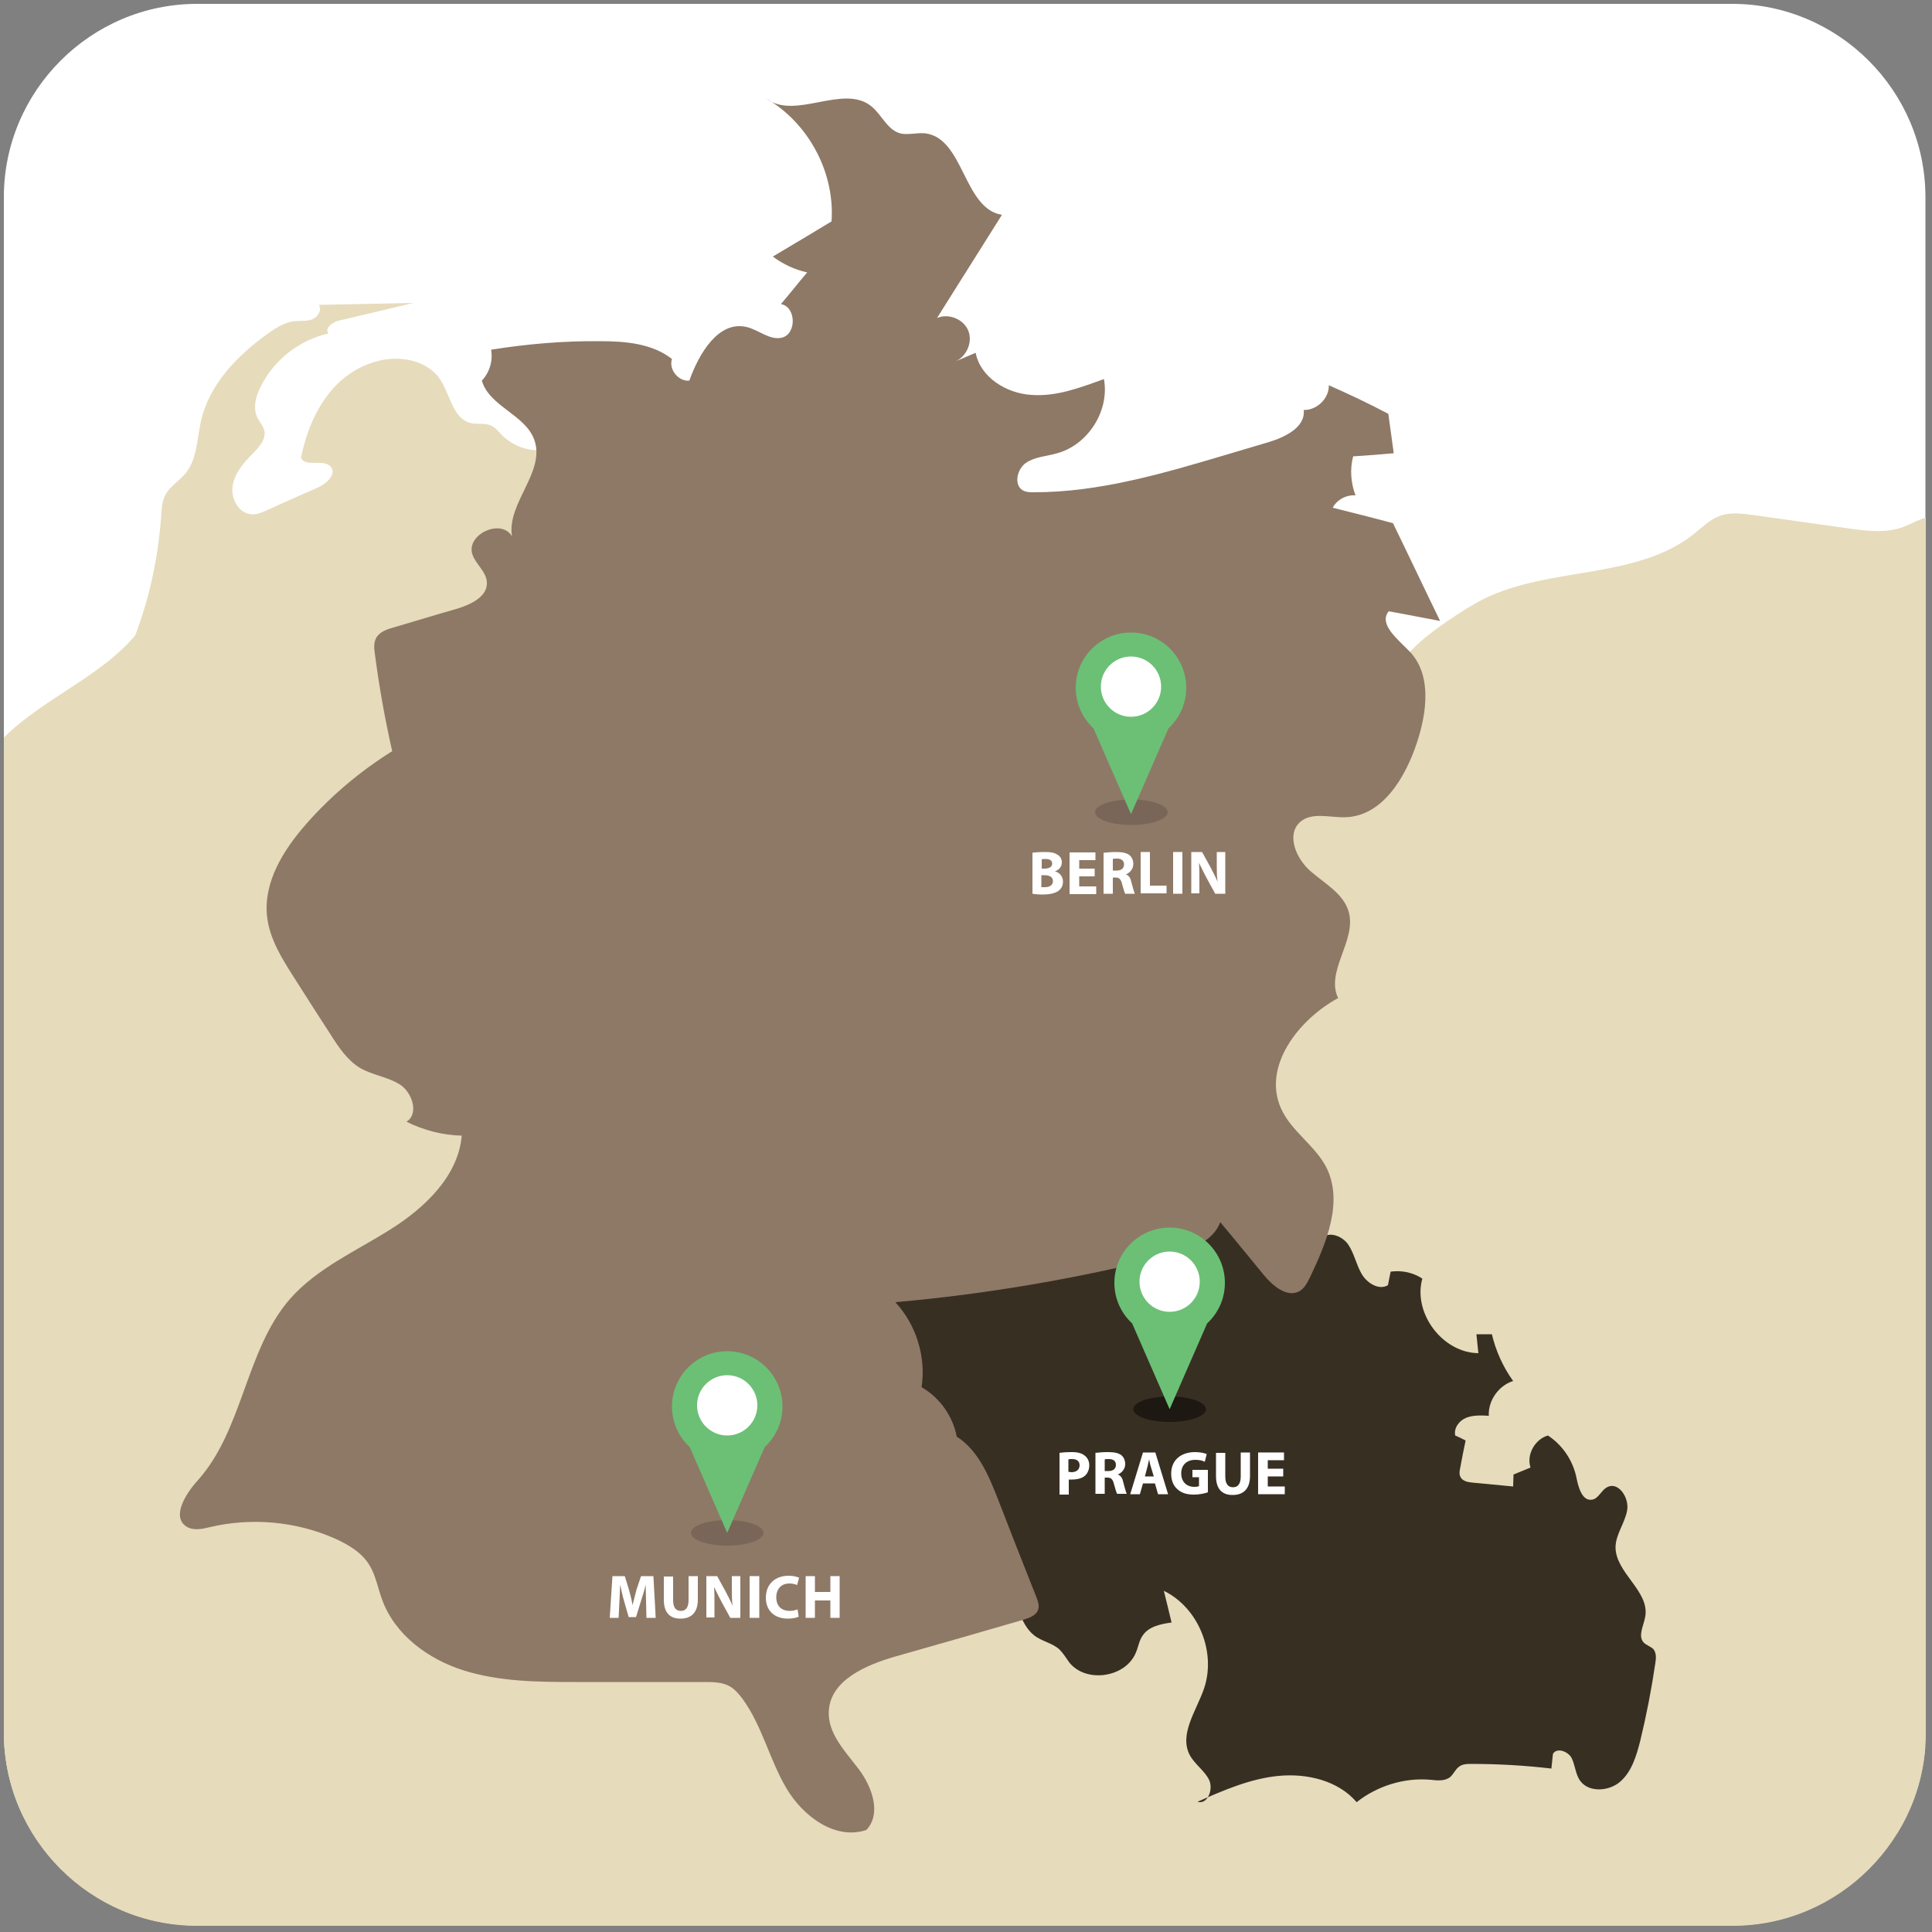
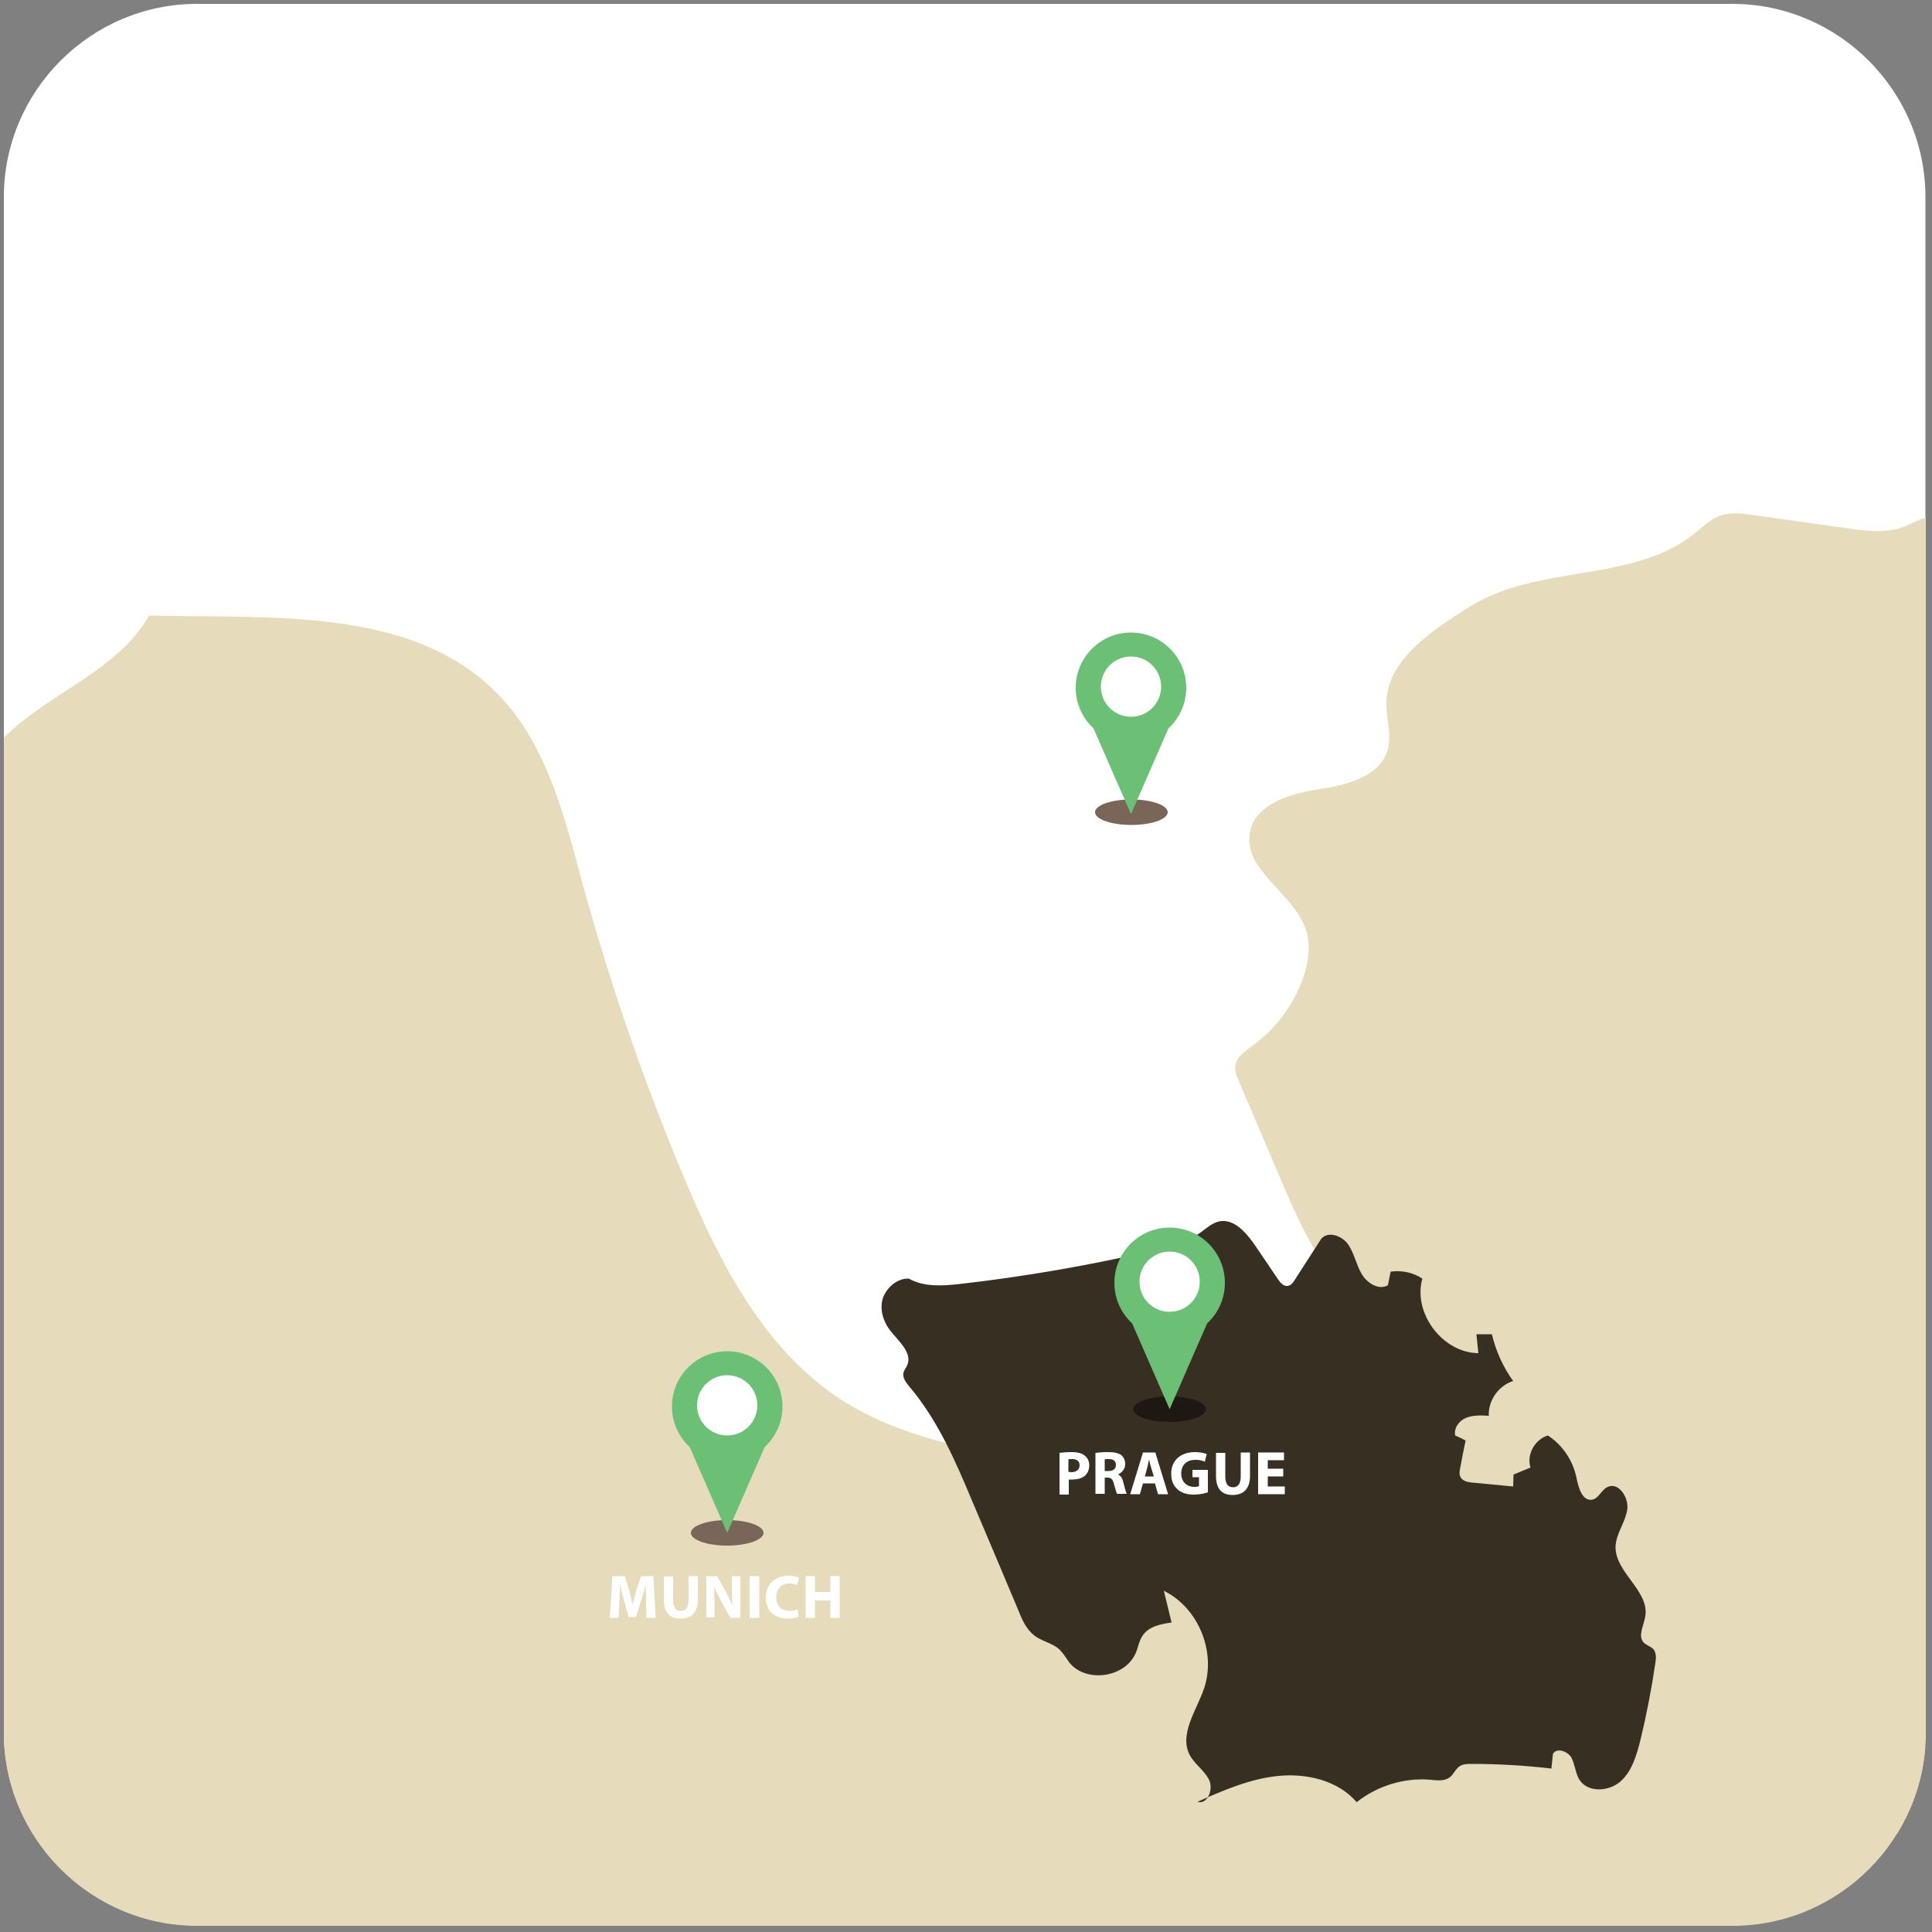
<svg xmlns="http://www.w3.org/2000/svg" xmlns:xlink="http://www.w3.org/1999/xlink" version="1.1" id="Layer_1" x="0px" y="0px" viewBox="0 0 500 500" enable-background="new 0 0 500 500" xml:space="preserve">
  <rect x="0" y="0" width="500" height="500" fill="#808080" stroke="none" />
  <g>
    <path fill="#FFFFFF" d="M51,1h397.3c27.5,0,50,22.5,50,50v397.3c0,27.5-22.5,50-50,50H51c-27.5,0-50-22.5-50-50V51   C1,23.5,23.5,1,51,1z" />
    <g>
      <defs>
        <path id="SVGID_5_" d="M448.4,498.4H51c-27.5,0-50-22.5-50-50V51C1,23.5,23.5,1,51,1h397.4c27.5,0,50,22.5,50,50v397.4     C498.4,475.9,475.9,498.4,448.4,498.4z" />
      </defs>
      <clipPath id="SVGID_2_">
        <use xlink:href="#SVGID_5_" overflow="visible" />
      </clipPath>
-       <path clip-path="url(#SVGID_2_)" fill="#D7D0B5" d="M220.2,469.4c-0.7-6.2-4.6-11.4-7.7-16.9c-3.1-5.4-5.4-12.1-2.7-17.8    c2.3-4.9,7.5-7.5,12.3-9.8c9.8-4.6,19.5-9.2,29.3-13.7c6.8-3.2,14.4-6.5,21.6-4.4c3.3,0.9,6.3,3,9.6,3.5c10.1,1.7,18.9-9.7,29-8    c5.8,1,10.1,6.2,11.7,11.8c1.6,5.6,1.1,11.6,0.6,17.4c-1.1,11.7-2.6,24.3-10.7,32.7c-0.5,2.6-1,5.2-1.5,7.8    c1.3-4.3,8.1-3.7,11.1-0.4c3,3.4,4,8.1,6.6,11.8c2.3,3.2,5.8,5.5,8.2,8.6c2.5,3.1,3.6,8,0.9,10.9c-2.5-0.1-5.2-0.1-7.4,1.2    c-2.2,1.3-3.5,4.3-2.2,6.5c1.4,2.3,4.7,2.5,6.6,4.5c1.9,2,1.7,5.4,0.2,7.7s-4.1,3.7-6.7,4.8c-10.1,4.3-21.9,5-30.3,12    c-3.7-3.2-10.4-1.7-12.3,2.9c-11.9-0.6-20.8-11.8-32.4-14.7c-0.5,1.4-1,2.9-1.5,4.3c-12-4-24.1-8.1-34.9-14.7    c-5.3-3.3-10.2-7.1-15.4-10.6c-11.1-7.4-23.4-12.9-36.3-16c-4.4-1.1-9.2-2-12.6-5c-2-1.8-3.4-4.2-5.5-5.9s-5.7-2.1-7.2,0.1    c-2.4-6.1-12.8-5.7-14.9-11.8c-0.4-1.2-0.4-2.6-1.2-3.7c-0.9-1.4-2.7-1.8-4.2-2.3c-10.6-3.1-19.6-11.1-23.9-21.2    c-0.7-1.5-1.2-3.4-0.3-4.8c1.5-2.2,5.1-1.4,7.1-3.2c2.7-2.3,0.5-6.6,0.7-10.1c0.2-3.3,2.7-6.2,5.6-7.7c3-1.5,6.3-2,9.6-2.4    c3.7,2.9,8.4,4.1,12.9,5.2c16.6,4,33.5,6.9,50.5,8.8c2,0.2,4.1,0.4,6,1.3c2.1,1,3.7,2.6,5.3,4.2c2.6,2.7,5.2,5.3,7.7,8" />
      <path clip-path="url(#SVGID_2_)" fill="#E6DBBB" d="M503.8,462.5c-1.7-5-4.1-10.1-8.5-13.1c-4.4-3-10-3.3-15.3-3.7    c-32.1-2.3-63.8-8.7-95.4-15.1c-15.3-3.1-31.2-6.4-44-15.4c-8.3-5.8-15-13.7-23.2-19.6c-28.6-20.7-69.9-14.2-99.6-33.3    c-20-12.9-31.5-35.4-40.7-57.4c-10.4-24.8-19.2-50.2-26.3-76.1c-4.7-17.4-9.2-35.9-21.7-48.9c-22.1-23-58.7-19.8-90.5-20.6    c-7.7,13.5-23.9,19.3-35.5,29.6c-15.3,13.7-21.8,34.5-26.9,54.4c-20.4,79.1-29.4,161.2-26.8,242.8c0.6,17.2,2.1,35.7,13.3,48.9    c10.5,12.4,27.3,17.3,43.2,20.8c39.4,8.8,79.5,13.3,119.7,17.3c106.7,10.6,216.9,16.9,319.1-15.7c10.8-3.4,21.5-7.4,31-13.6    C501.3,526.7,513.4,491.8,503.8,462.5z" />
      <path clip-path="url(#SVGID_2_)" fill="#E6DBBB" d="M588.8,171.6c-13.8,1.8-27,7.9-37.4,17.1c-1,0.9-2,1.8-3.2,2.1    c-1.5,0.4-3.1-0.1-4.6-0.7c-10.4-4.1-19.1-12.2-23.9-22.2c6.3-7.9,11.8-16.5,16.5-25.5c-3.7-2.5-7.4-5.1-11.1-7.6    c-2,4.3-8.3,4.3-12.8,2.6c-4.5-1.7-9-4.6-13.7-3.5c-2,0.5-3.8,1.6-5.8,2.4c-4.7,1.8-9.9,1.1-14.8,0.4c-8.1-1.1-16.2-2.3-24.2-3.4    c-2.9-0.4-6-0.8-8.7,0.2c-2.5,0.9-4.5,2.9-6.6,4.6c-15,12-37.3,8.4-54.5,16.9c-3,1.5-5.8,3.3-8.6,5.2    c-7.9,5.3-16.4,12.1-16.6,21.6c-0.1,4,1.4,8.1,0.4,12c-1.9,7.2-10.8,9.4-18.1,10.5c-7.3,1.1-16.2,3.8-17.6,11    c-2,9.9,11.4,15.8,14.5,25.4c1.3,4.1,0.6,8.7-0.9,12.8c-2.5,6.8-7,12.8-12.8,17c-1.9,1.4-4.2,2.9-4.6,5.3c-0.2,1.5,0.4,2.9,1,4.2    c3.4,7.9,6.7,15.8,10.1,23.7c4.4,10.3,8.9,20.8,16.1,29.5c6.6,8,15.2,14.1,24.6,18.5c2.6,1.2,5.7,2.9,5.8,5.9    c0.1,2.3-1.8,4.1-3.2,5.9c-4.7,5.9-5.4,14.8-1.5,21.4c3.8,6.5,11.9,10.3,19.4,9c5.3-0.9,11.9-3.6,15.2,0.7    c1.1,1.4,1.4,3.3,1.8,5.1c2.2,11.3,7.9,21.8,16.1,29.8c-5.3,3.6-5.5,12.5-0.5,16.4c-1.8,0.9-3.7,1.8-5.5,2.8    c6.6,6,13.2,12,19.8,17.9c2.5,2.2,5,4.4,8,5.7c3.4,1.4,7.3,1.5,11,1.6c44.9,0.7,90.1,1.4,134.5-5.3c4.7-0.7,9.8-1.7,12.8-5.4    c3.2-3.9,3-9.4,2.8-14.4c-0.5-11-0.4-22.1,0.1-33.1c1.2-22.4,4.5-44.6,6.2-66.9c4.2-56.5-2.7-113.8-20-167.8" />
-       <path clip-path="url(#SVGID_2_)" fill="#E6DBBB" d="M67.2,178.4c1.9,2.7,3.5,5.7,4.6,8.8c-2.1,1.6-4.1,3.1-6.2,4.7    c4,2.9,6.3,8.1,5.7,13.1c-0.2,1.5-0.6,3-0.3,4.5c0.7,3.3,4.4,4.8,7.6,5.8c1,0.3,2.1,0.6,3.1,0.4c1-0.2,1.9-0.9,2.7-1.6    c9.4-8,18.8-16,28.1-24c-1.9-4-3.8-7.9-5.7-11.9c-0.6-1.3-1.3-2.7-1.1-4.2c0.1-1.5,1.1-2.9,2.3-3.9c4.2-3.9,10.2-4.9,15.4-7.2    s10.2-7.5,8.8-13c-0.3-1.2-0.9-2.3-0.9-3.5c0-2.3,2.1-3.9,3.8-5.4c6.6-6,8.6-16.4,4.8-24.5c-3.7,0.2-7.4-1.3-10-3.9    c-0.9-0.9-1.7-2-2.9-2.5c-1.6-0.7-3.4-0.2-5.1-0.6c-4.9-1.1-5.4-7.9-8.4-11.9c-1.6-2-3.9-3.4-6.3-4.1c-6.9-2-14.6,0.7-19.8,5.8    s-8,12-9.5,19.1c0.9,2.7,5.9,0.2,7.7,2.4c1.6,1.9-1.1,4.4-3.4,5.4c-4.3,1.9-8.7,3.8-13,5.8c-1.3,0.6-2.7,1.2-4.1,1.1    c-3.3-0.2-5.4-4-4.9-7.3c0.5-3.3,2.8-6,5.1-8.3c1.7-1.7,3.6-3.8,3.1-6.1c-0.3-1.2-1.2-2.2-1.8-3.3c-1.2-2.6-0.4-5.6,0.9-8.1    C70.9,93.1,77.5,88,85,86.3c-1.1-1.3,1-2.9,2.6-3.3c6.5-1.5,13-3.1,19.4-4.6c-8.2,0.2-16.3,0.3-24.5,0.5c0.9,1.3-0.2,3.1-1.6,3.7    c-1.4,0.6-3.1,0.4-4.6,0.5c-2.7,0.3-5,1.8-7.2,3.4c-7.8,5.6-15,13.1-17.1,22.5c-1,4.6-1,9.8-3.9,13.4c-1.6,2-4.1,3.4-5.3,5.7    c-0.9,1.7-1,3.7-1.1,5.7c-0.9,12.1-3.7,24-8.5,35.1c3.3-2.5,7.3-4.3,11.4-3.9s8,3.6,8.4,7.7c0.1,1.7-0.3,3.4,0.2,5    c0.7,2.7,3.8,4.2,6.6,4C62.5,181.6,65,180.1,67.2,178.4z" />
      <path clip-path="url(#SVGID_2_)" fill="#382F23" d="M235.2,330.9c3.9,2.2,8.7,1.9,13.1,1.4c16.8-1.9,33.5-4.8,49.9-8.6    c4.4-1,8.9-2.2,12.6-4.8c1.5-1.1,2.9-2.4,4.7-2.8c3.8-0.8,6.9,2.8,9.1,5.9c2,3,4.1,6,6.1,9c0.6,0.9,1.4,1.9,2.5,1.8    c0.9-0.1,1.5-0.9,1.9-1.6c2.3-3.6,4.6-7.1,6.9-10.7c1.9-2,5.5-0.6,7,1.7s2,5.1,3.4,7.5c1.4,2.4,4.5,4.3,6.8,2.9    c0.2-1.2,0.5-2.4,0.7-3.5c2.8-0.4,5.8,0.2,8.2,1.8c-2.5,8.9,5.2,19.2,14.5,19.3c-0.2-1.6-0.3-3.2-0.5-4.9c1.3,0,2.7,0,4,0    c1,4.3,2.9,8.5,5.5,12.1c-3.8,1.2-6.5,5.1-6.3,9c-2-0.1-4-0.2-5.8,0.5c-1.8,0.7-3.3,2.6-2.9,4.6c0.9,0.4,1.8,0.8,2.7,1.3    c-0.5,2.4-1,4.8-1.4,7.1c-0.2,0.8-0.3,1.7,0.1,2.4c0.5,1,1.9,1.3,3.1,1.4c3.5,0.3,7,0.7,10.5,1c0-1,0.1-2.1,0.1-3.1    c1.5-0.6,2.9-1.2,4.4-1.8c-1.1-3.3,1.1-7.3,4.5-8.3c3.8,2.5,6.5,6.5,7.4,11c0.5,2.5,1.5,6.1,4.1,5.6c1.6-0.3,2.3-2.4,3.8-3.2    c2.9-1.6,5.8,2.7,5.2,6s-2.9,6.1-3,9.4c-0.1,6.7,8.8,11.4,7.7,18c-0.4,2.4-2,5.1-0.4,6.8c0.7,0.7,1.8,1,2.5,1.7    c0.8,1,0.7,2.4,0.5,3.6c-1,6.8-2.3,13.5-3.9,20.1c-1,3.9-2.2,8-5.2,10.6s-8.5,2.9-10.6-0.6c-1-1.7-1.1-3.8-2-5.6    c-1-1.7-3.8-2.7-4.8-1c-0.1,1.3-0.3,2.5-0.4,3.8c-6.8-0.8-13.7-1.2-20.6-1.2c-1.2,0-2.5,0-3.4,0.8c-0.9,0.7-1.3,1.8-2.2,2.6    c-1.4,1.1-3.3,0.9-5.1,0.7c-6.8-0.6-13.8,1.6-19.1,5.8c-4.8-5.6-12.8-7.5-20.2-6.8c-7.3,0.7-14.2,3.7-21,6.7    c2.6,0.8,4.2-3.2,3-5.7c-1.2-2.4-3.7-4-5-6.4c-2.8-5.4,1.7-11.4,3.7-17.2c3.2-9.4-1.4-20.9-10.4-25.3c0.7,2.7,1.3,5.4,2,8.2    c-2.8,0.4-5.9,1-7.5,3.4c-0.9,1.3-1.1,2.9-1.7,4.3c-2.6,6.6-13,8.1-17.3,2.6c-0.8-1.1-1.5-2.3-2.5-3.3c-1.8-1.7-4.6-2.1-6.6-3.7    c-1.9-1.5-3-3.8-3.9-6.1c-4-9.5-8-19-12-28.4c-4.4-10.5-9-21.2-16.4-29.9c-0.8-1-1.7-2.1-1.5-3.4c0.1-0.8,0.7-1.4,1-2.1    c1.4-3.3-2.4-6.3-4.6-9.2c-1.7-2.3-2.6-5.4-1.7-8.2C229.6,333,232.3,330.8,235.2,330.9z" />
-       <path clip-path="url(#SVGID_2_)" fill="#8E7966" d="M239.4,34.5c10.1,1.2,9.9,19.5,19.9,21.1c-5.6,8.9-11.2,17.8-16.8,26.7    c3-1.3,6.9,0.3,8.1,3.3c1.2,3-0.5,6.8-3.5,8c1.8-0.8,3.6-1.5,5.4-2.3c1.2,6.3,7.9,10.5,14.4,10.9c6.5,0.5,12.7-1.9,18.8-4.1    c1.5,8.2-4.1,17-12.1,19.2c-2.7,0.8-5.8,0.9-8.1,2.5c-2.3,1.6-3.2,5.7-0.8,7.1c0.9,0.5,1.9,0.5,2.9,0.5c17,0,33.5-4.9,49.7-9.7    c3.7-1.1,7.4-2.2,11.1-3.3c4.3-1.3,9.5-3.9,9-8.3c3.4,0.1,6.6-3,6.5-6.4c5.2,2.3,10.3,4.7,15.4,7.4c0.5,3.4,0.9,6.8,1.4,10.2    c-3.5,0.3-7,0.6-10.5,0.8c-0.9,3.3-0.6,6.9,0.6,10.1c-2.3-0.2-4.8,1.1-5.9,3.2c5.2,1.3,10.4,2.6,15.6,4    c4.1,8.4,8.1,16.9,12.2,25.3c-4.4-0.8-8.8-1.7-13.3-2.5c-2.7,3.3,2.3,7.2,5.3,10.3c5.9,6,4.6,15.8,2,23.7c-3,9.1-9,19.1-18.6,19.3    c-4,0.1-8.6-1.4-11.6,1.2c-3.7,3.3-1.1,9.5,2.7,12.8c3.7,3.2,8.7,5.9,9.9,10.7c1.9,7.3-6.1,15.2-2.8,22.1    c-10.3,5.6-19.6,17.7-14.8,28.5c2.6,5.9,8.7,9.5,11.7,15.2c4.5,8.8,0.2,19.4-4.1,28.4c-0.7,1.4-1.4,2.9-2.7,3.7    c-3.2,1.9-7-1.3-9.3-4.1c-3.8-4.6-7.5-9.2-11.3-13.7c-1.9,5.1-7.9,7.2-13.2,8.6c-23.3,5.9-47,10-70.9,12.1c5.4,5.8,8,14.1,6.8,22    c4.7,2.7,8.1,7.5,9.1,12.8c5.5,3.5,8.2,9.9,10.6,16c3.3,8.5,6.6,17,10,25.5c0.4,1,0.8,2.2,0.5,3.2c-0.5,1.6-2.3,2.2-3.9,2.7    c-11,3.2-22.1,6.4-33.1,9.5c-7.6,2.2-16.7,6.1-17.2,14c-0.4,5.8,4.2,10.5,7.7,15.1c3.5,4.6,6,11.6,2,15.8    c-8.1,2.7-16.5-3.6-20.8-11s-6.2-16-11.2-22.9c-0.9-1.2-1.9-2.4-3.2-3.2c-2-1.2-4.5-1.2-6.9-1.2c-11.1,0-22.3,0-33.4,0    c-9.6,0-19.5-0.1-28.7-3s-17.8-9.2-21.1-18.3c-1.1-2.9-1.6-6.1-3.2-8.8c-2-3.4-5.6-5.5-9.2-7.1c-10-4.4-21.5-5.4-32.1-2.9    c-2,0.5-4.3,1-6.1-0.1c-4-2.5-0.3-8.5,2.9-12c11.8-13.2,12.3-33.7,23.9-47c7-7.9,17-12.3,25.9-17.9s17.6-13.8,18.5-24.3    c-4.9-0.1-9.9-1.4-14.3-3.6c3.2-2,1.6-7.3-1.5-9.5c-3.2-2.1-7.2-2.5-10.5-4.4c-3.3-2-5.5-5.3-7.6-8.6c-3.1-4.8-6.2-9.6-9.3-14.5    c-3.2-5-6.6-10.3-7.2-16.3c-0.9-8.8,4.3-17.1,10.1-23.7c6.5-7.4,14-13.7,22.3-18.9c-1.9-8.4-3.4-16.8-4.5-25.3    c-0.2-1.3-0.3-2.7,0.3-3.9c0.8-1.6,2.7-2.3,4.5-2.8c5.5-1.6,11-3.3,16.6-4.9c3.6-1.1,7.9-3.2,7.6-6.9c-0.2-2.7-2.8-4.5-3.7-7    c-1.9-5.2,7.4-9.6,10.2-4.8c-1.4-8.6,8.7-16.6,5.8-24.9c-2.3-6.6-11.7-8.7-13.6-15.4c2-2.1,2.9-5.1,2.4-8    c9.4-1.5,18.8-2.3,28.3-2.2c6.5,0,13.4,0.6,18.5,4.6c-0.9,2.7,1.7,5.9,4.5,5.6c2.5-7,7.5-15.5,14.7-13.9c3.2,0.7,6,3.5,9.2,2.8    c3.9-0.9,3.8-8-0.2-8.7c2.3-2.7,4.5-5.5,6.8-8.2c-3.2-0.7-6.2-2.1-8.9-4.1c5.1-3,10.2-6.1,15.2-9.1c0.9-12.6-5.9-25.4-16.9-31.8    c7.5,5.7,19.9-3.9,27.2,2c2.6,2.1,4,5.8,7.1,6.9C234.5,35.1,237,34.3,239.4,34.5z" />
    </g>
  </g>
  <ellipse fill="#7A6658" cx="292.8" cy="210.2" rx="9.4" ry="3.3" />
  <ellipse fill="#7A6658" cx="188.2" cy="396.7" rx="9.4" ry="3.3" />
  <ellipse fill="#1D1812" cx="302.7" cy="364.7" rx="9.4" ry="3.3" />
  <g>
    <path fill="#6BC075" d="M307,178c0-7.9-6.4-14.3-14.3-14.3s-14.3,6.4-14.3,14.3c0,4.2,1.8,7.9,4.6,10.5l9.7,22.2l9.7-22.2   C305.2,185.9,307,182.2,307,178z" />
    <circle fill="#FFFFFF" cx="292.7" cy="177.7" r="7.8" />
  </g>
  <g>
    <path fill="#6BC075" d="M202.5,364c0-7.9-6.4-14.3-14.3-14.3s-14.3,6.4-14.3,14.3c0,4.2,1.8,7.9,4.6,10.5l9.7,22.2l9.7-22.2   C200.7,371.9,202.5,368.2,202.5,364z" />
    <circle fill="#FFFFFF" cx="188.2" cy="363.7" r="7.8" />
  </g>
  <g>
    <path fill="#6BC075" d="M317,332c0-7.9-6.4-14.3-14.3-14.3s-14.3,6.4-14.3,14.3c0,4.2,1.8,7.9,4.6,10.5l9.7,22.2l9.7-22.2   C315.2,339.9,317,336.2,317,332z" />
    <circle fill="#FFFFFF" cx="302.7" cy="331.7" r="7.8" />
  </g>
  <g>
    <path fill="#FFFFFF" d="M167.2,414.5c0-1.3-0.1-2.9-0.1-4.4h0c-0.3,1.4-0.8,2.9-1.2,4.2l-1.3,4.2h-1.9l-1.2-4.2   c-0.4-1.3-0.7-2.8-1-4.2h0c-0.1,1.5-0.1,3.1-0.2,4.5l-0.2,4.1h-2.3l0.7-10.8h3.2l1.1,3.6c0.3,1.2,0.7,2.6,0.9,3.9h0   c0.3-1.2,0.7-2.7,1-3.9l1.2-3.6h3.2l0.6,10.8h-2.4L167.2,414.5z" />
    <path fill="#FFFFFF" d="M174.2,407.9v6.2c0,1.9,0.7,2.8,2,2.8c1.3,0,2-0.9,2-2.8v-6.2h2.4v6.1c0,3.3-1.7,4.9-4.5,4.9   c-2.7,0-4.3-1.5-4.3-4.9v-6H174.2z" />
    <path fill="#FFFFFF" d="M182.8,418.7v-10.8h2.8l2.2,4c0.6,1.1,1.3,2.5,1.8,3.7h0c-0.2-1.4-0.2-2.9-0.2-4.5v-3.2h2.2v10.8h-2.6   l-2.3-4.2c-0.6-1.2-1.3-2.5-1.9-3.8l0,0c0.1,1.4,0.1,2.9,0.1,4.7v3.2H182.8z" />
    <path fill="#FFFFFF" d="M196.5,407.9v10.8H194v-10.8H196.5z" />
    <path fill="#FFFFFF" d="M206.7,418.4c-0.4,0.2-1.5,0.5-2.8,0.5c-3.7,0-5.7-2.3-5.7-5.4c0-3.7,2.6-5.7,5.9-5.7   c1.3,0,2.2,0.3,2.7,0.5l-0.5,1.9c-0.5-0.2-1.2-0.4-2-0.4c-1.9,0-3.4,1.2-3.4,3.6c0,2.2,1.3,3.5,3.5,3.5c0.7,0,1.6-0.2,2-0.4   L206.7,418.4z" />
    <path fill="#FFFFFF" d="M210.9,407.9v4.1h4v-4.1h2.4v10.8h-2.4v-4.5h-4v4.5h-2.4v-10.8H210.9z" />
  </g>
  <g>
    <path fill="#FFFFFF" d="M274.1,376c0.8-0.1,1.8-0.2,3.3-0.2c1.5,0,2.6,0.3,3.3,0.9c0.7,0.5,1.2,1.4,1.2,2.5c0,1.1-0.4,2-1,2.6   c-0.8,0.8-2.1,1.1-3.5,1.1c-0.3,0-0.6,0-0.8,0v3.9h-2.4V376z M276.5,380.9c0.2,0,0.5,0.1,0.8,0.1c1.3,0,2.1-0.7,2.1-1.8   c0-1-0.7-1.6-1.9-1.6c-0.5,0-0.8,0-1,0.1V380.9z" />
    <path fill="#FFFFFF" d="M283.5,376c0.8-0.1,2-0.2,3.2-0.2c1.6,0,2.7,0.2,3.5,0.8c0.6,0.5,1,1.3,1,2.3c0,1.4-1,2.3-1.9,2.7v0   c0.8,0.3,1.2,1,1.4,2c0.3,1.2,0.7,2.6,0.9,3h-2.5c-0.2-0.3-0.4-1.2-0.8-2.5c-0.3-1.3-0.8-1.7-1.7-1.7h-0.7v4.2h-2.4V376z    M285.9,380.7h1c1.2,0,1.9-0.6,1.9-1.6c0-1-0.7-1.5-1.8-1.5c-0.6,0-0.9,0-1.1,0.1V380.7z" />
    <path fill="#FFFFFF" d="M295.8,383.9l-0.8,2.8h-2.5l3.3-10.8h3.2l3.3,10.8h-2.6l-0.8-2.8H295.8z M298.6,382.1l-0.7-2.3   c-0.2-0.6-0.4-1.4-0.5-2.1h0c-0.2,0.6-0.3,1.5-0.5,2.1l-0.6,2.3H298.6z" />
    <path fill="#FFFFFF" d="M312.6,386.2c-0.8,0.3-2.2,0.6-3.6,0.6c-2,0-3.4-0.5-4.4-1.5c-1-0.9-1.5-2.3-1.5-3.9c0-3.6,2.6-5.6,6.2-5.6   c1.4,0,2.5,0.3,3,0.5l-0.5,2c-0.6-0.3-1.3-0.5-2.5-0.5c-2,0-3.6,1.2-3.6,3.5c0,2.2,1.4,3.5,3.4,3.5c0.6,0,1-0.1,1.2-0.2v-2.3h-1.7   v-1.9h4V386.2z" />
    <path fill="#FFFFFF" d="M317.1,375.9v6.2c0,1.9,0.7,2.8,2,2.8c1.3,0,2-0.9,2-2.8v-6.2h2.4v6.1c0,3.3-1.7,4.9-4.5,4.9   c-2.7,0-4.3-1.5-4.3-4.9v-6H317.1z" />
    <path fill="#FFFFFF" d="M332.1,382.1h-4v2.6h4.4v2h-6.9v-10.8h6.7v2h-4.2v2.2h4V382.1z" />
  </g>
  <g>
    <path fill="#FFFFFF" d="M267.1,220.7c0.6-0.1,1.9-0.2,3.2-0.2c1.5,0,2.4,0.1,3.2,0.6c0.8,0.4,1.3,1.1,1.3,2.1c0,1-0.6,1.9-1.8,2.3   v0c1.2,0.3,2.1,1.3,2.1,2.7c0,1-0.4,1.7-1.1,2.3c-0.8,0.6-2.1,1-4.2,1c-1.2,0-2.1-0.1-2.6-0.2V220.7z M269.5,224.8h0.8   c1.3,0,2-0.5,2-1.3c0-0.8-0.6-1.2-1.7-1.2c-0.5,0-0.8,0-1,0.1V224.8z M269.5,229.6c0.2,0,0.5,0,0.9,0c1.1,0,2.1-0.4,2.1-1.6   c0-1.1-1-1.5-2.2-1.5h-0.8V229.6z" />
    <path fill="#FFFFFF" d="M283.3,226.8h-4v2.6h4.4v2h-6.9v-10.8h6.7v2h-4.2v2.2h4V226.8z" />
    <path fill="#FFFFFF" d="M285.6,220.7c0.8-0.1,2-0.2,3.2-0.2c1.6,0,2.7,0.2,3.5,0.8c0.6,0.5,1,1.3,1,2.3c0,1.4-1,2.3-1.9,2.7v0   c0.8,0.3,1.2,1,1.4,2c0.3,1.2,0.7,2.6,0.9,3h-2.5c-0.2-0.3-0.4-1.2-0.8-2.5c-0.3-1.3-0.8-1.7-1.7-1.7H288v4.2h-2.4V220.7z    M288,225.3h1c1.2,0,1.9-0.6,1.9-1.6c0-1-0.7-1.5-1.8-1.5c-0.6,0-0.9,0-1.1,0.1V225.3z" />
-     <path fill="#FFFFFF" d="M295.2,220.5h2.4v8.7h4.3v2h-6.7V220.5z" />
+     <path fill="#FFFFFF" d="M295.2,220.5h2.4h4.3v2h-6.7V220.5z" />
    <path fill="#FFFFFF" d="M306,220.5v10.8h-2.4v-10.8H306z" />
    <path fill="#FFFFFF" d="M308.3,231.3v-10.8h2.8l2.2,4c0.6,1.1,1.3,2.5,1.8,3.7h0c-0.2-1.4-0.2-2.9-0.2-4.5v-3.2h2.2v10.8h-2.6   l-2.3-4.2c-0.6-1.2-1.3-2.5-1.9-3.8l0,0c0.1,1.4,0.1,2.9,0.1,4.7v3.2H308.3z" />
  </g>
</svg>